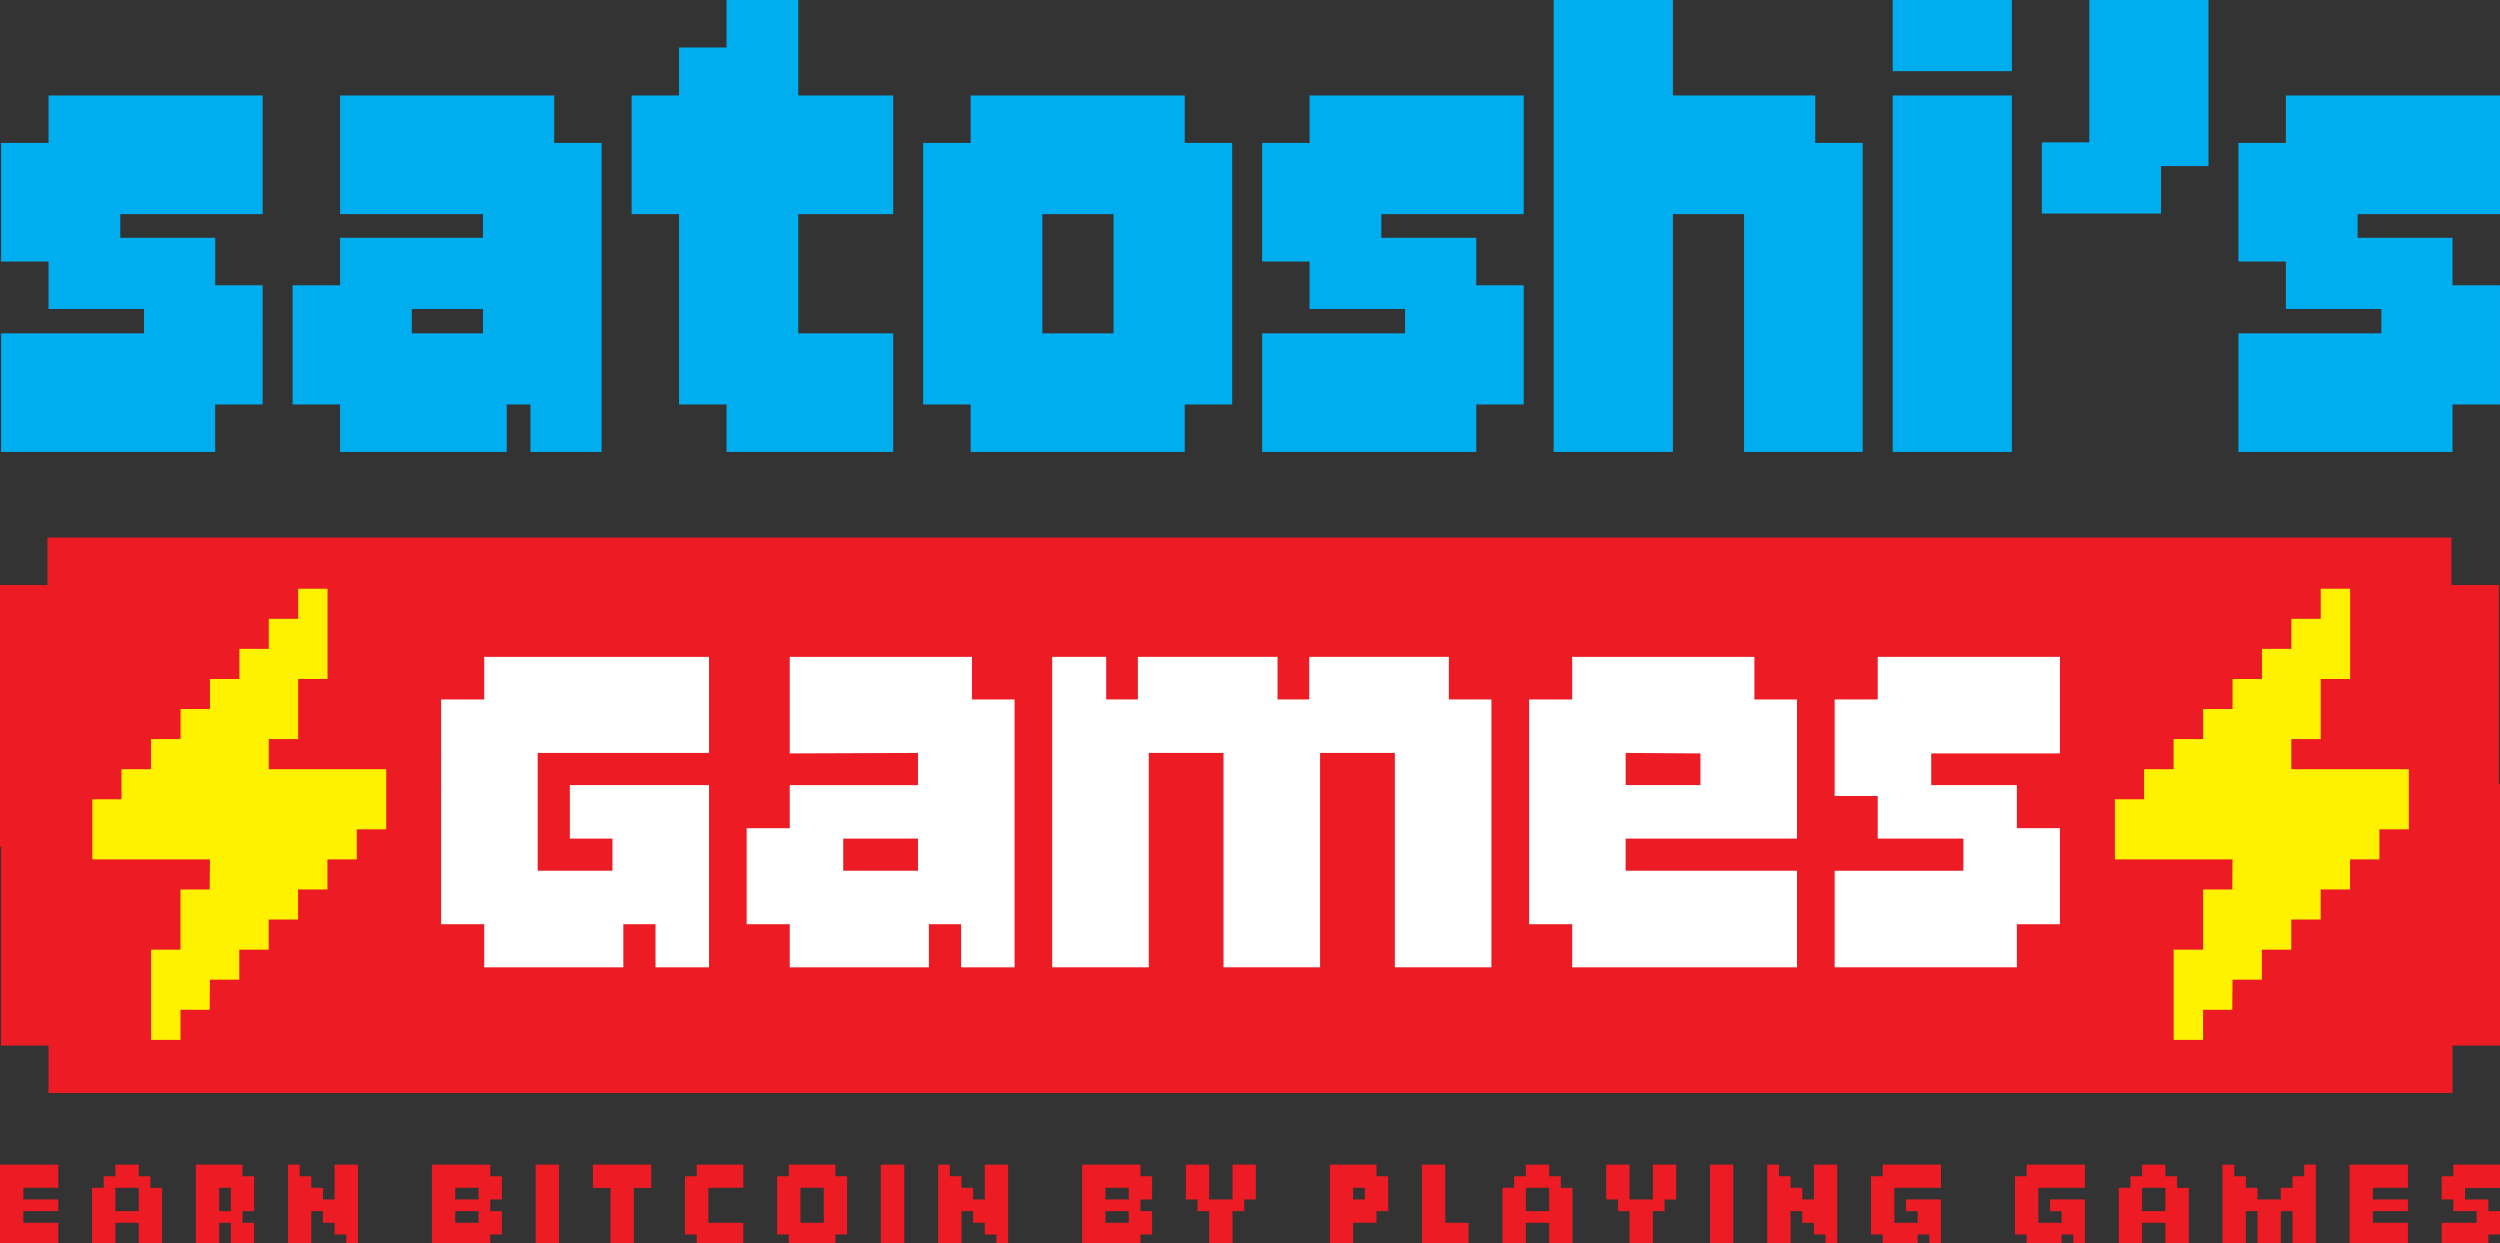
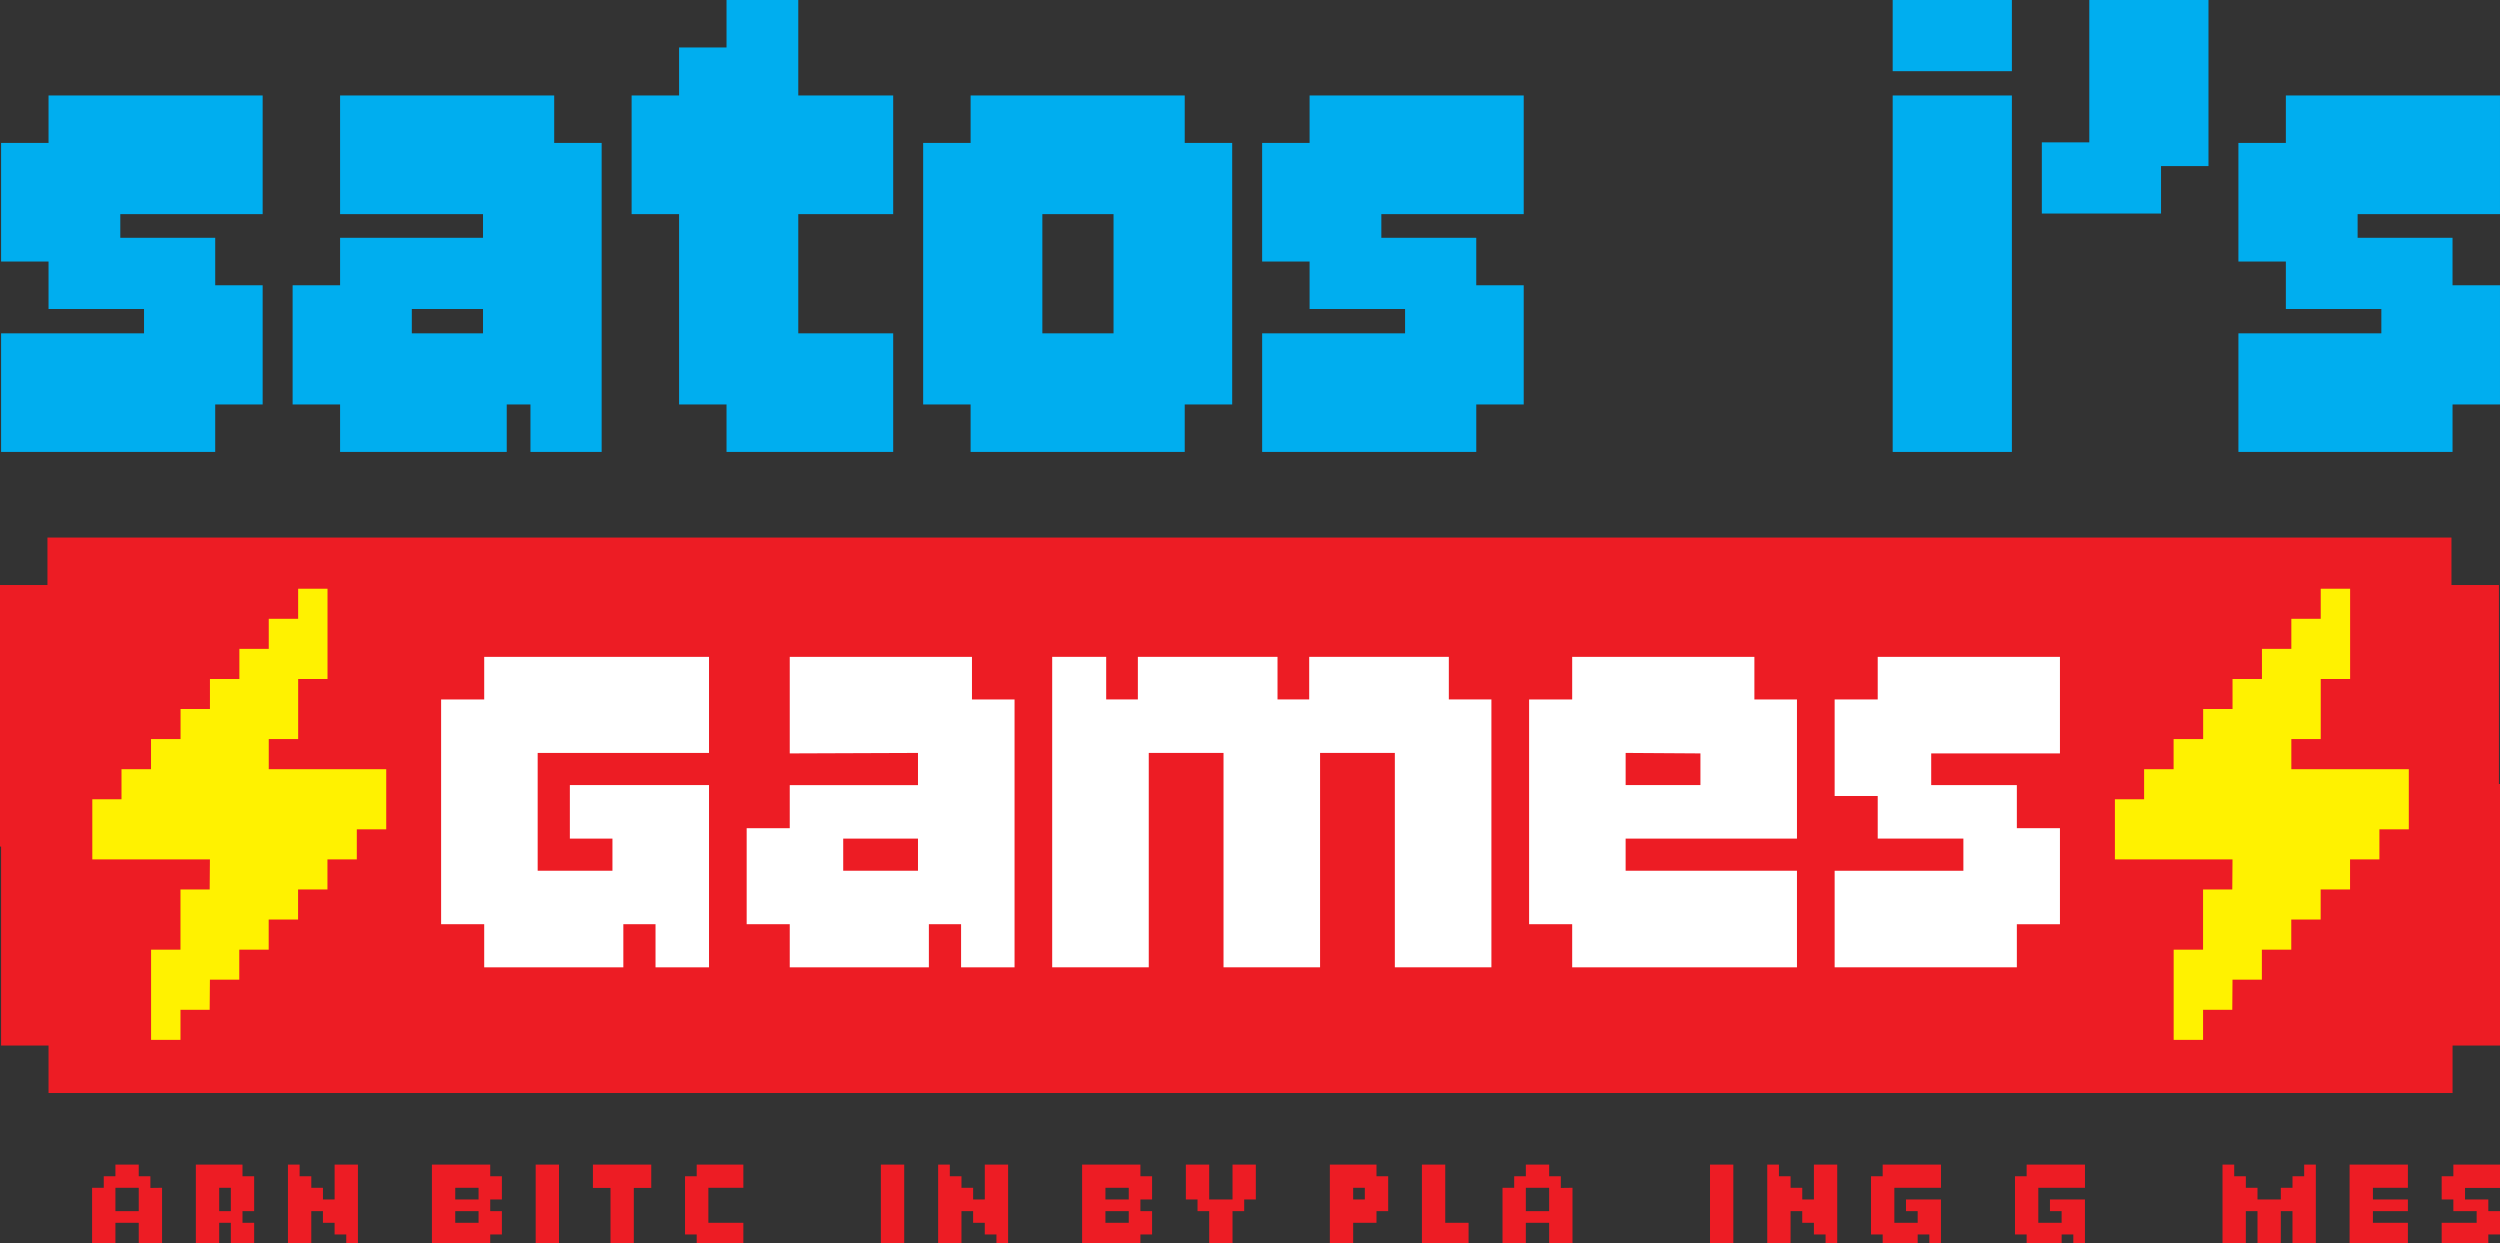
<svg xmlns="http://www.w3.org/2000/svg" version="1.1" id="Layer_1" x="0px" y="0px" width="226.337" height="112.533" viewBox="0 0 226.337 112.533" enable-background="new 0 0 226.337 112.533" xml:space="preserve">
  <rect x="0" y="0" width="226.337" height="112.533" fill="#333333" stroke="none" />
  <g>
    <polygon fill="#ED1C24" points="226.238,70.979 226.238,70.199 226.238,52.964 221.942,52.964 221.942,48.667 23.681,48.667    12.437,48.667 4.296,48.667 4.296,52.964 0,52.964 0,70.199 0,72.225 0,73.571 0,76.644 0.099,76.644 0.099,88.214 0.099,90.239    0.099,91.587 0.099,94.658 4.395,94.658 4.395,98.955 9.444,98.955 12.536,98.955 16.18,98.955 20.136,98.955 23.78,98.955    216.992,98.955 222.042,98.955 222.042,94.658 226.338,94.658 226.338,91.587 226.338,90.239 226.338,88.214 226.338,70.979  " />
    <g>
      <path fill="#FFFFFF" d="M59.348,87.575v-3.9h-2.914v3.9H43.837v-3.9h-3.901V63.323h3.901v-3.855H64.19v8.697H48.678v10.669h6.77    V75.92h-3.856v-4.842H64.19v16.497H59.348z" />
      <path fill="#FFFFFF" d="M87.011,87.575v-3.9h-2.915v3.9H71.5v-3.9h-3.9v-8.696h3.9v-3.9h11.61v-2.913L71.5,68.209v-8.741h16.497    v3.855h3.855v24.252H87.011z M83.11,75.92h-6.77v2.914h6.77V75.92z" />
      <path fill="#FFFFFF" d="M126.282,87.575v-19.41h-6.77v19.41h-8.741v-19.41h-6.769v19.41H95.26V59.468h4.888v3.855h2.868v-3.855    h12.643v3.855h2.869v-3.855h12.641v3.855h3.855v24.252H126.282z" />
      <path fill="#FFFFFF" d="M142.337,87.575v-3.9h-3.9V63.323h3.9v-3.855h16.496v3.855h3.855V75.92h-15.512v2.914h15.512v8.741    H142.337z M153.948,68.209l-6.771-0.044v2.913h6.771V68.209z" />
      <path fill="#FFFFFF" d="M182.595,83.675v3.9h-16.496v-8.741h11.656V75.92h-7.756v-3.855h-3.9v-8.741h3.9v-3.855h16.498v8.741    h-11.656v2.869h7.754v3.9h3.902v8.696H182.595z" />
    </g>
    <polygon fill="#FFF200" points="32.304,69.639 24.332,69.639 24.332,66.912 26.994,66.912 26.994,61.471 29.652,61.471    29.652,53.3 26.992,53.3 26.992,56.021 24.332,56.021 24.332,58.748 21.671,58.748 21.671,61.471 19.007,61.471 19.007,64.192    16.347,64.192 16.347,66.913 13.672,66.913 13.672,69.639 11,69.639 11,72.364 8.357,72.364 8.357,77.807 19.005,77.807    18.983,80.53 16.339,80.53 16.339,85.975 13.678,85.975 13.678,94.143 16.339,94.143 16.339,91.424 18.983,91.424 19.005,88.696    21.663,88.696 21.663,85.975 24.326,85.975 24.326,83.25 26.986,83.25 26.986,80.53 29.646,80.53 29.646,77.807 32.304,77.807    32.304,75.084 34.967,75.084 34.967,69.639  " />
    <polygon fill="#FFF200" points="215.419,69.639 207.446,69.639 207.446,66.912 210.108,66.912 210.108,61.471 212.767,61.471    212.767,53.3 210.106,53.3 210.106,56.021 207.446,56.021 207.446,58.748 204.786,58.748 204.786,61.471 202.122,61.471    202.122,64.192 199.462,64.192 199.462,66.913 196.787,66.913 196.787,69.639 194.116,69.639 194.116,72.364 191.473,72.364    191.473,77.807 202.12,77.807 202.099,80.53 199.454,80.53 199.454,85.975 196.793,85.975 196.793,94.143 199.454,94.143    199.454,91.424 202.099,91.424 202.12,88.696 204.778,88.696 204.778,85.975 207.44,85.975 207.44,83.25 210.101,83.25    210.101,80.53 212.761,80.53 212.761,77.807 215.419,77.807 215.419,75.084 218.081,75.084 218.081,69.639  " />
    <g>
      <path fill="#00AEEF" d="M19.483,36.62v4.296H0.099v-10.74h12.94v-2.199H4.395V23.68H0.099V12.94h4.296V8.644H23.78v10.74H10.891    v2.148h8.593v4.296h4.296V36.62H19.483z" />
      <path fill="#00AEEF" d="M48.025,40.916V36.62h-2.148v4.296H30.789V36.62h-4.296V25.828h4.296v-4.296h12.94v-2.148h-12.94V8.644    h19.385v4.297h4.296v27.976H48.025z M43.729,27.977h-6.445v2.199h6.445V27.977z" />
      <path fill="#00AEEF" d="M65.776,40.916V36.62H61.48V19.384h-4.296V8.644h4.296V4.296h4.296V0h6.496v8.644h8.593v10.74h-8.593    v10.792h8.593v10.74H65.776z" />
      <path fill="#00AEEF" d="M107.259,36.62v4.296H87.874V36.62h-4.296V12.94h4.296V8.644h19.385v4.297h4.297v23.68H107.259z     M100.814,19.384H94.37v10.792h6.444V19.384z" />
      <path fill="#00AEEF" d="M133.653,36.62v4.296h-19.385v-10.74h12.94v-2.199h-8.645V23.68h-4.296V12.94h4.296V8.644h19.386v10.74    h-12.89v2.148h8.593v4.296h4.297V36.62H133.653z" />
-       <path fill="#00AEEF" d="M157.898,40.916V19.384h-6.444v21.532h-10.792V0h10.792v8.644h12.889v4.297h4.297v27.976H157.898z" />
      <path fill="#00AEEF" d="M222.04,36.62v4.296h-19.385v-10.74h12.94v-2.199h-8.645V23.68h-4.296V12.94h4.296V8.644h19.386v10.74    h-12.89v2.148h8.593v4.296h4.297V36.62H222.04z" />
      <g>
        <polygon fill="#00AEEF" points="182.146,8.644 171.354,8.644 171.354,40.916 182.146,40.916 182.146,17.878 182.146,15.839         " />
        <rect x="171.354" fill="#00AEEF" width="10.792" height="6.444" />
        <polygon fill="#00AEEF" points="189.154,0 189.154,12.889 184.857,12.889 184.857,15.839 184.857,17.878 184.857,19.333      195.649,19.333 195.649,15.036 199.945,15.036 199.945,0    " />
      </g>
    </g>
    <g>
-       <path fill="#ED1C24" d="M0,112.816v-7.378h5.279v2.098H2.112v1.058h3.167v1.057H2.112v1.055h3.167v2.111H0z" />
      <path fill="#ED1C24" d="M12.561,112.816v-2.111h-2.111v2.111H8.337v-5.28h1.056v-1.043h1.056v-1.055h2.111v1.055h1.056v1.057    l1.055-0.014v5.28H12.561z M12.561,107.536h-2.111v2.114h2.111V107.536z" />
      <path fill="#ED1C24" d="M20.899,112.816v-2.111h-1.056v2.111h-2.112v-7.378h4.223v1.055h1.056v3.157h-1.056v1.055h1.056v2.111    H20.899z M20.899,107.536h-1.056v2.114h1.056V107.536z" />
      <path fill="#ED1C24" d="M31.349,112.816v-1.054h-1.056v-1.058h-1.056v-1.055h-1.055v3.166h-2.113v-7.378h1.057v1.055h1.057v1.043    h1.055v1.058h1.056v-3.155h2.111v7.378H31.349z" />
      <path fill="#ED1C24" d="M44.383,111.763v1.054h-5.279v-7.378h5.279v1.055h1.056v2.101h-1.056v1.057h1.056v2.112H44.383z     M43.327,107.536h-2.111v1.058h2.111V107.536z M43.327,109.65h-2.111v1.055h2.111V109.65z" />
      <path fill="#ED1C24" d="M48.498,112.816v-7.378h2.112v7.378H48.498z" />
      <path fill="#ED1C24" d="M57.382,107.55v5.267h-2.111v-5.267h-1.59v-2.111h5.28v2.111H57.382z" />
      <path fill="#ED1C24" d="M63.075,112.816v-1.054h-1.056v-5.27h1.056v-1.055h4.224v2.098h-3.167v3.169h3.167v2.111H63.075z" />
-       <path fill="#ED1C24" d="M75.635,111.763v1.054h-4.223v-1.054h-1.056v-5.27h1.056v-1.055h4.223v1.055h1.057v5.27H75.635z     M74.58,107.536h-2.112v3.169h2.112V107.536z" />
      <path fill="#ED1C24" d="M79.75,112.816v-7.378h2.112v7.378H79.75z" />
      <path fill="#ED1C24" d="M90.213,112.816v-1.054h-1.056v-1.058h-1.056v-1.055h-1.055v3.166h-2.112v-7.378h1.057v1.055h1.056v1.043    h1.055v1.058h1.056v-3.155h2.111v7.378H90.213z" />
      <path fill="#ED1C24" d="M103.248,111.763v1.054h-5.28v-7.378h5.28v1.055h1.055v2.101h-1.055v1.057h1.055v2.112H103.248z     M102.191,107.536h-2.111v1.058h2.111V107.536z M102.191,109.65h-2.111v1.055h2.111V109.65z" />
      <path fill="#ED1C24" d="M112.642,108.594v1.057h-1.056v3.166h-2.112v-3.166h-1.056v-1.057h-1.056v-3.155h2.112v3.155h2.112v-3.155    h2.111v3.155H112.642z" />
      <path fill="#ED1C24" d="M124.62,109.65v1.055h-2.111v2.111h-2.112v-7.378h4.224v1.055h1.057v3.157H124.62z M123.564,107.536    h-1.056v1.058h1.056V107.536z" />
      <path fill="#ED1C24" d="M128.733,112.816v-7.378h2.112v5.267h2.112v2.111H128.733z" />
      <path fill="#ED1C24" d="M140.252,112.816v-2.111h-2.111v2.111h-2.111v-5.28h1.056v-1.043h1.056v-1.055h2.111v1.055h1.056v1.057    l1.057-0.014v5.28H140.252z M140.252,107.536h-2.111v2.114h2.111V107.536z" />
-       <path fill="#ED1C24" d="M150.702,108.594v1.057h-1.057v3.166h-2.112v-3.166h-1.056v-1.057h-1.057v-3.155h2.112v3.155h2.112v-3.155    h2.11v3.155H150.702z" />
      <path fill="#ED1C24" d="M154.815,112.816v-7.378h2.112v7.378H154.815z" />
      <path fill="#ED1C24" d="M165.279,112.816v-1.054h-1.057v-1.058h-1.056v-1.055h-1.057v3.166h-2.111v-7.378h1.057v1.055h1.055v1.043    h1.057v1.058h1.056v-3.155h2.11v7.378H165.279z" />
      <path fill="#ED1C24" d="M174.673,112.816v-1.054h-1.056v1.054h-3.169v-1.054h-1.056v-5.27h1.056v-1.055h5.279v2.098h-4.223v3.169    h2.112v-1.055h-1.058v-1.057h3.168v4.223H174.673z" />
      <path fill="#ED1C24" d="M187.707,112.816v-1.054h-1.057v1.054h-3.168v-1.054h-1.055v-5.27h1.055v-1.055h5.28v2.098h-4.225v3.169    h2.112v-1.055h-1.056v-1.057h3.168v4.223H187.707z" />
-       <path fill="#ED1C24" d="M196.044,112.816v-2.111h-2.109v2.111h-2.112v-5.28h1.055v-1.043h1.058v-1.055h2.109v1.055h1.057v1.057    l1.056-0.014v5.28H196.044z M196.044,107.536h-2.109v2.114h2.109V107.536z" />
      <path fill="#ED1C24" d="M207.55,112.816v-3.166h-1.056v3.166h-2.112v-3.166h-1.056v3.166h-2.111v-7.378h1.058v1.055h1.054v1.043    h1.056v1.058h2.112v-1.058h1.056v-1.043h1.057v-1.055h1.056v7.378H207.55z" />
      <path fill="#ED1C24" d="M212.72,112.816v-7.378h5.279v2.098h-3.167v1.058h3.167v1.057h-3.167v1.055h3.167v2.111H212.72z" />
      <path fill="#ED1C24" d="M225.28,111.763v1.054h-4.223v-2.111h3.167v-1.055h-2.11v-1.057h-1.057v-2.101h1.057v-1.055h4.224v2.111    h-3.168v1.044h2.11v1.057h1.058v2.112H225.28z" />
    </g>
  </g>
</svg>